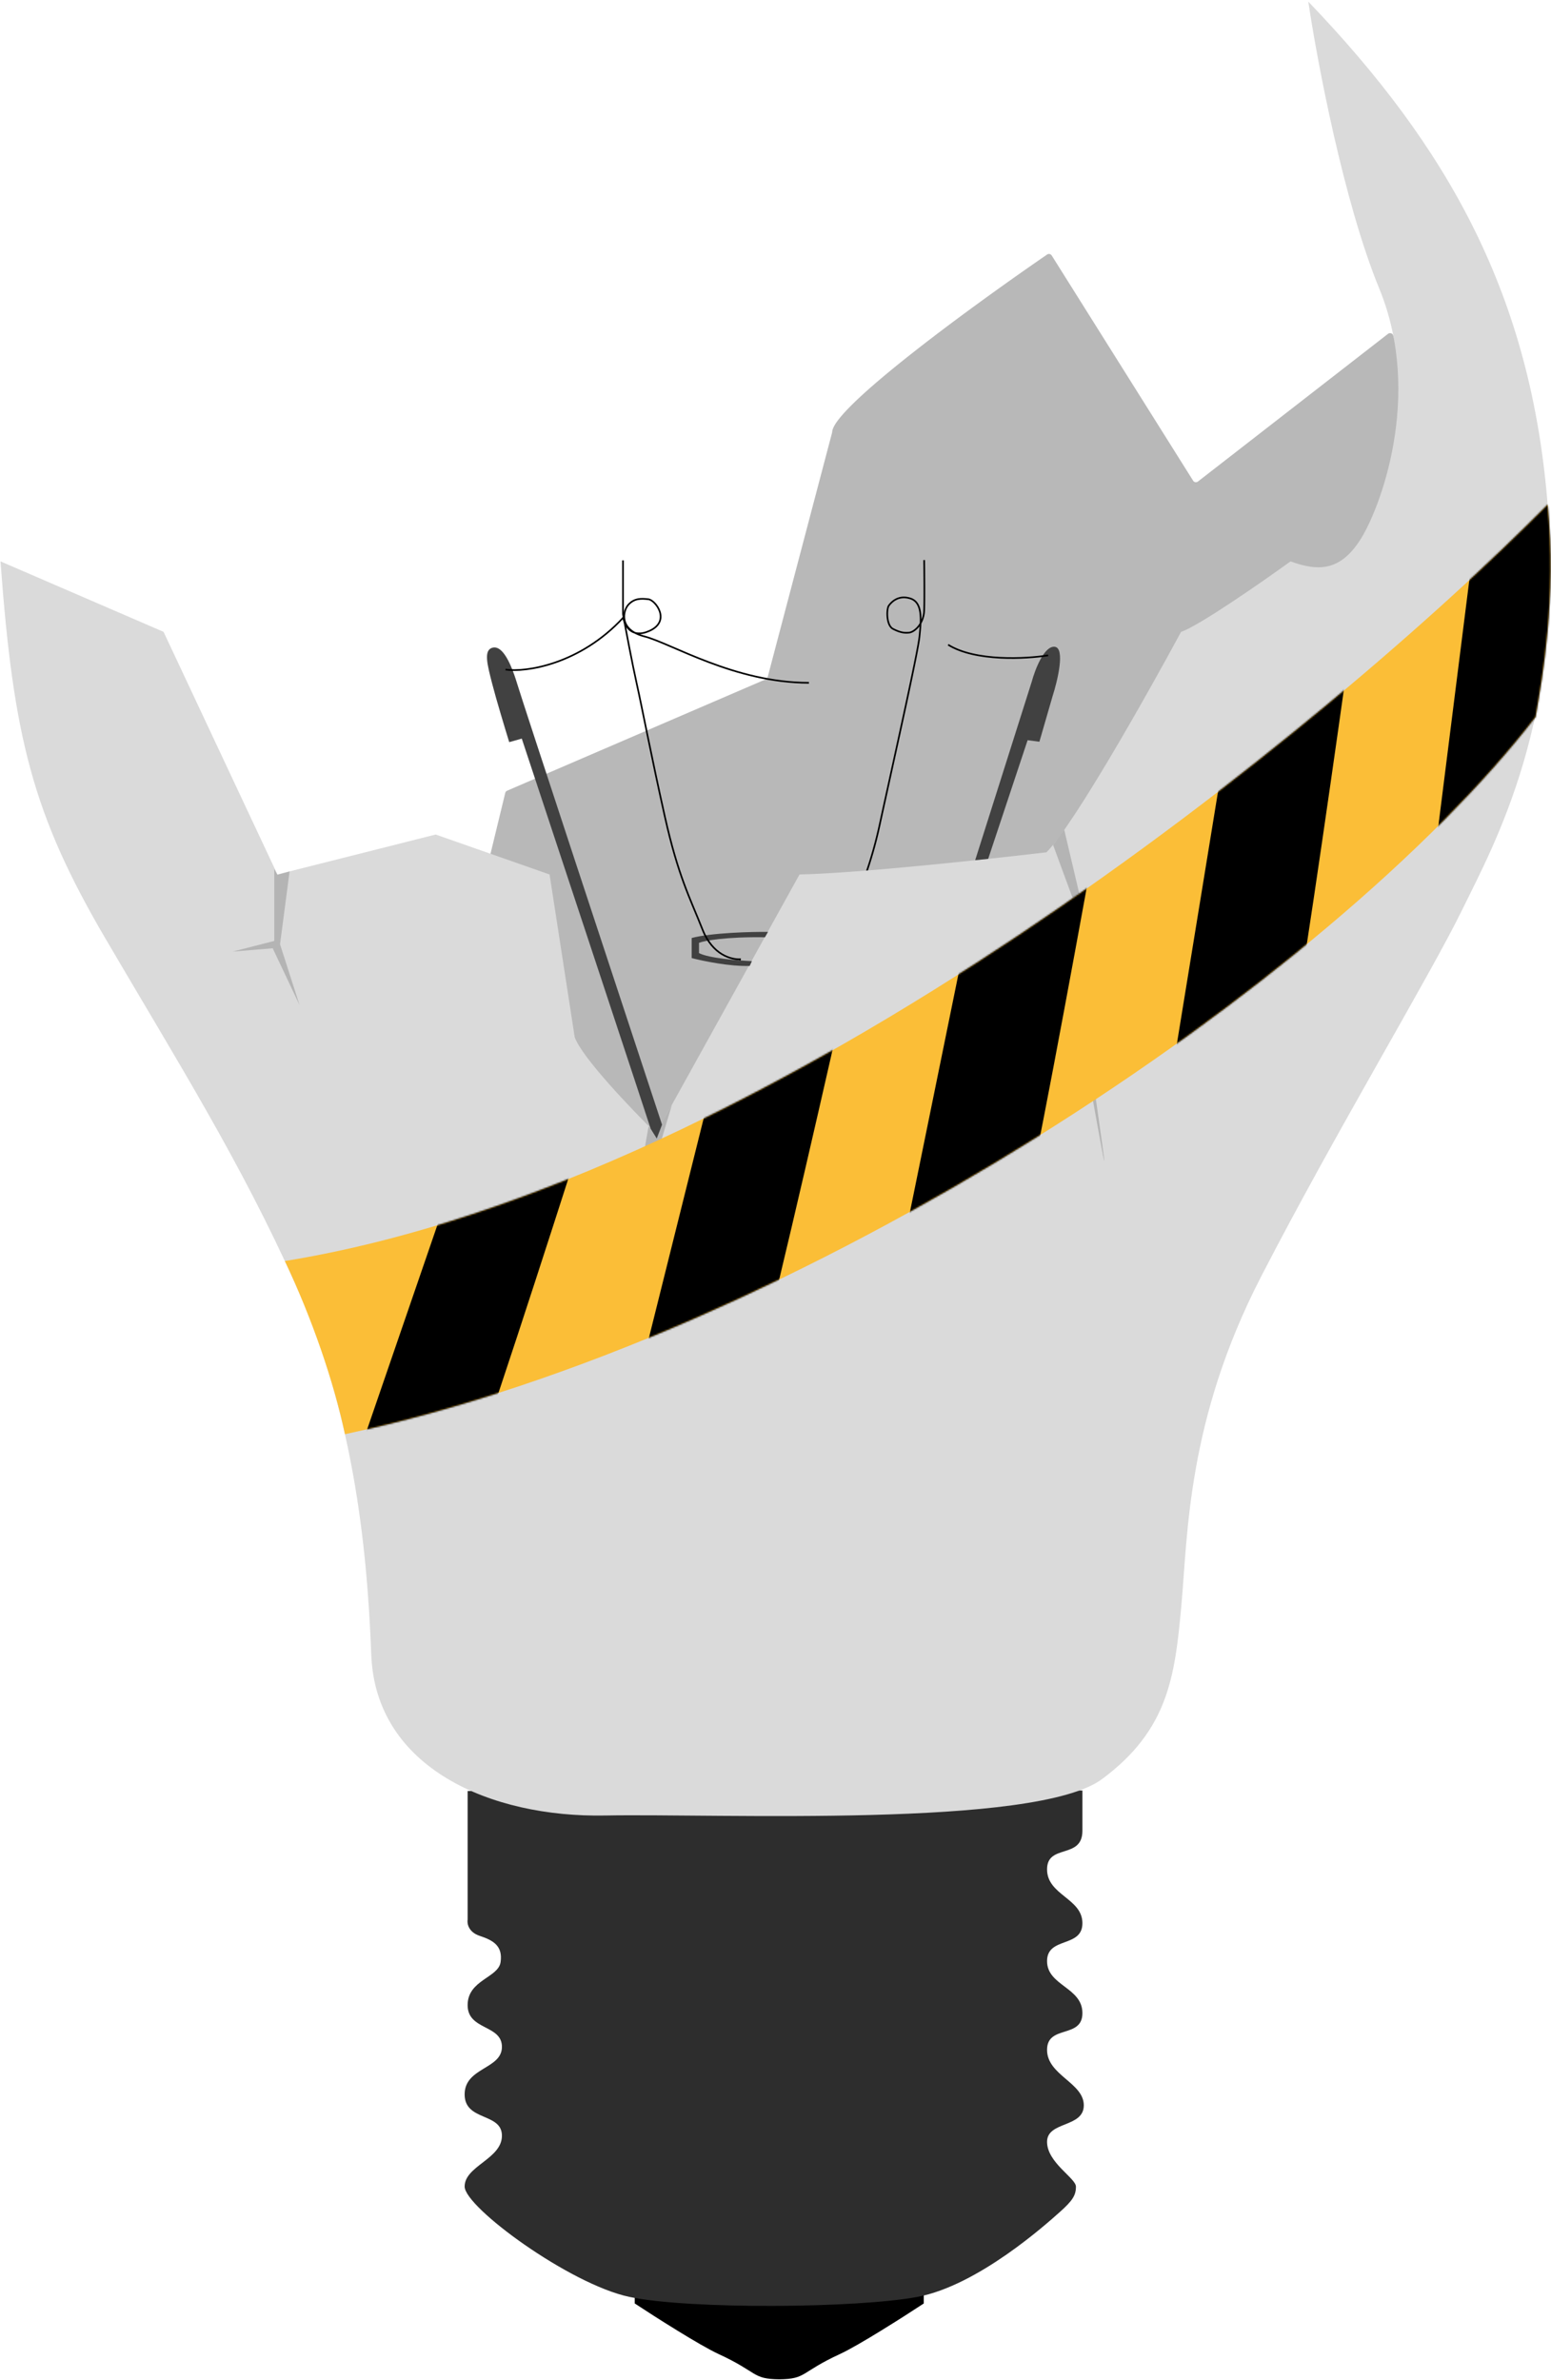
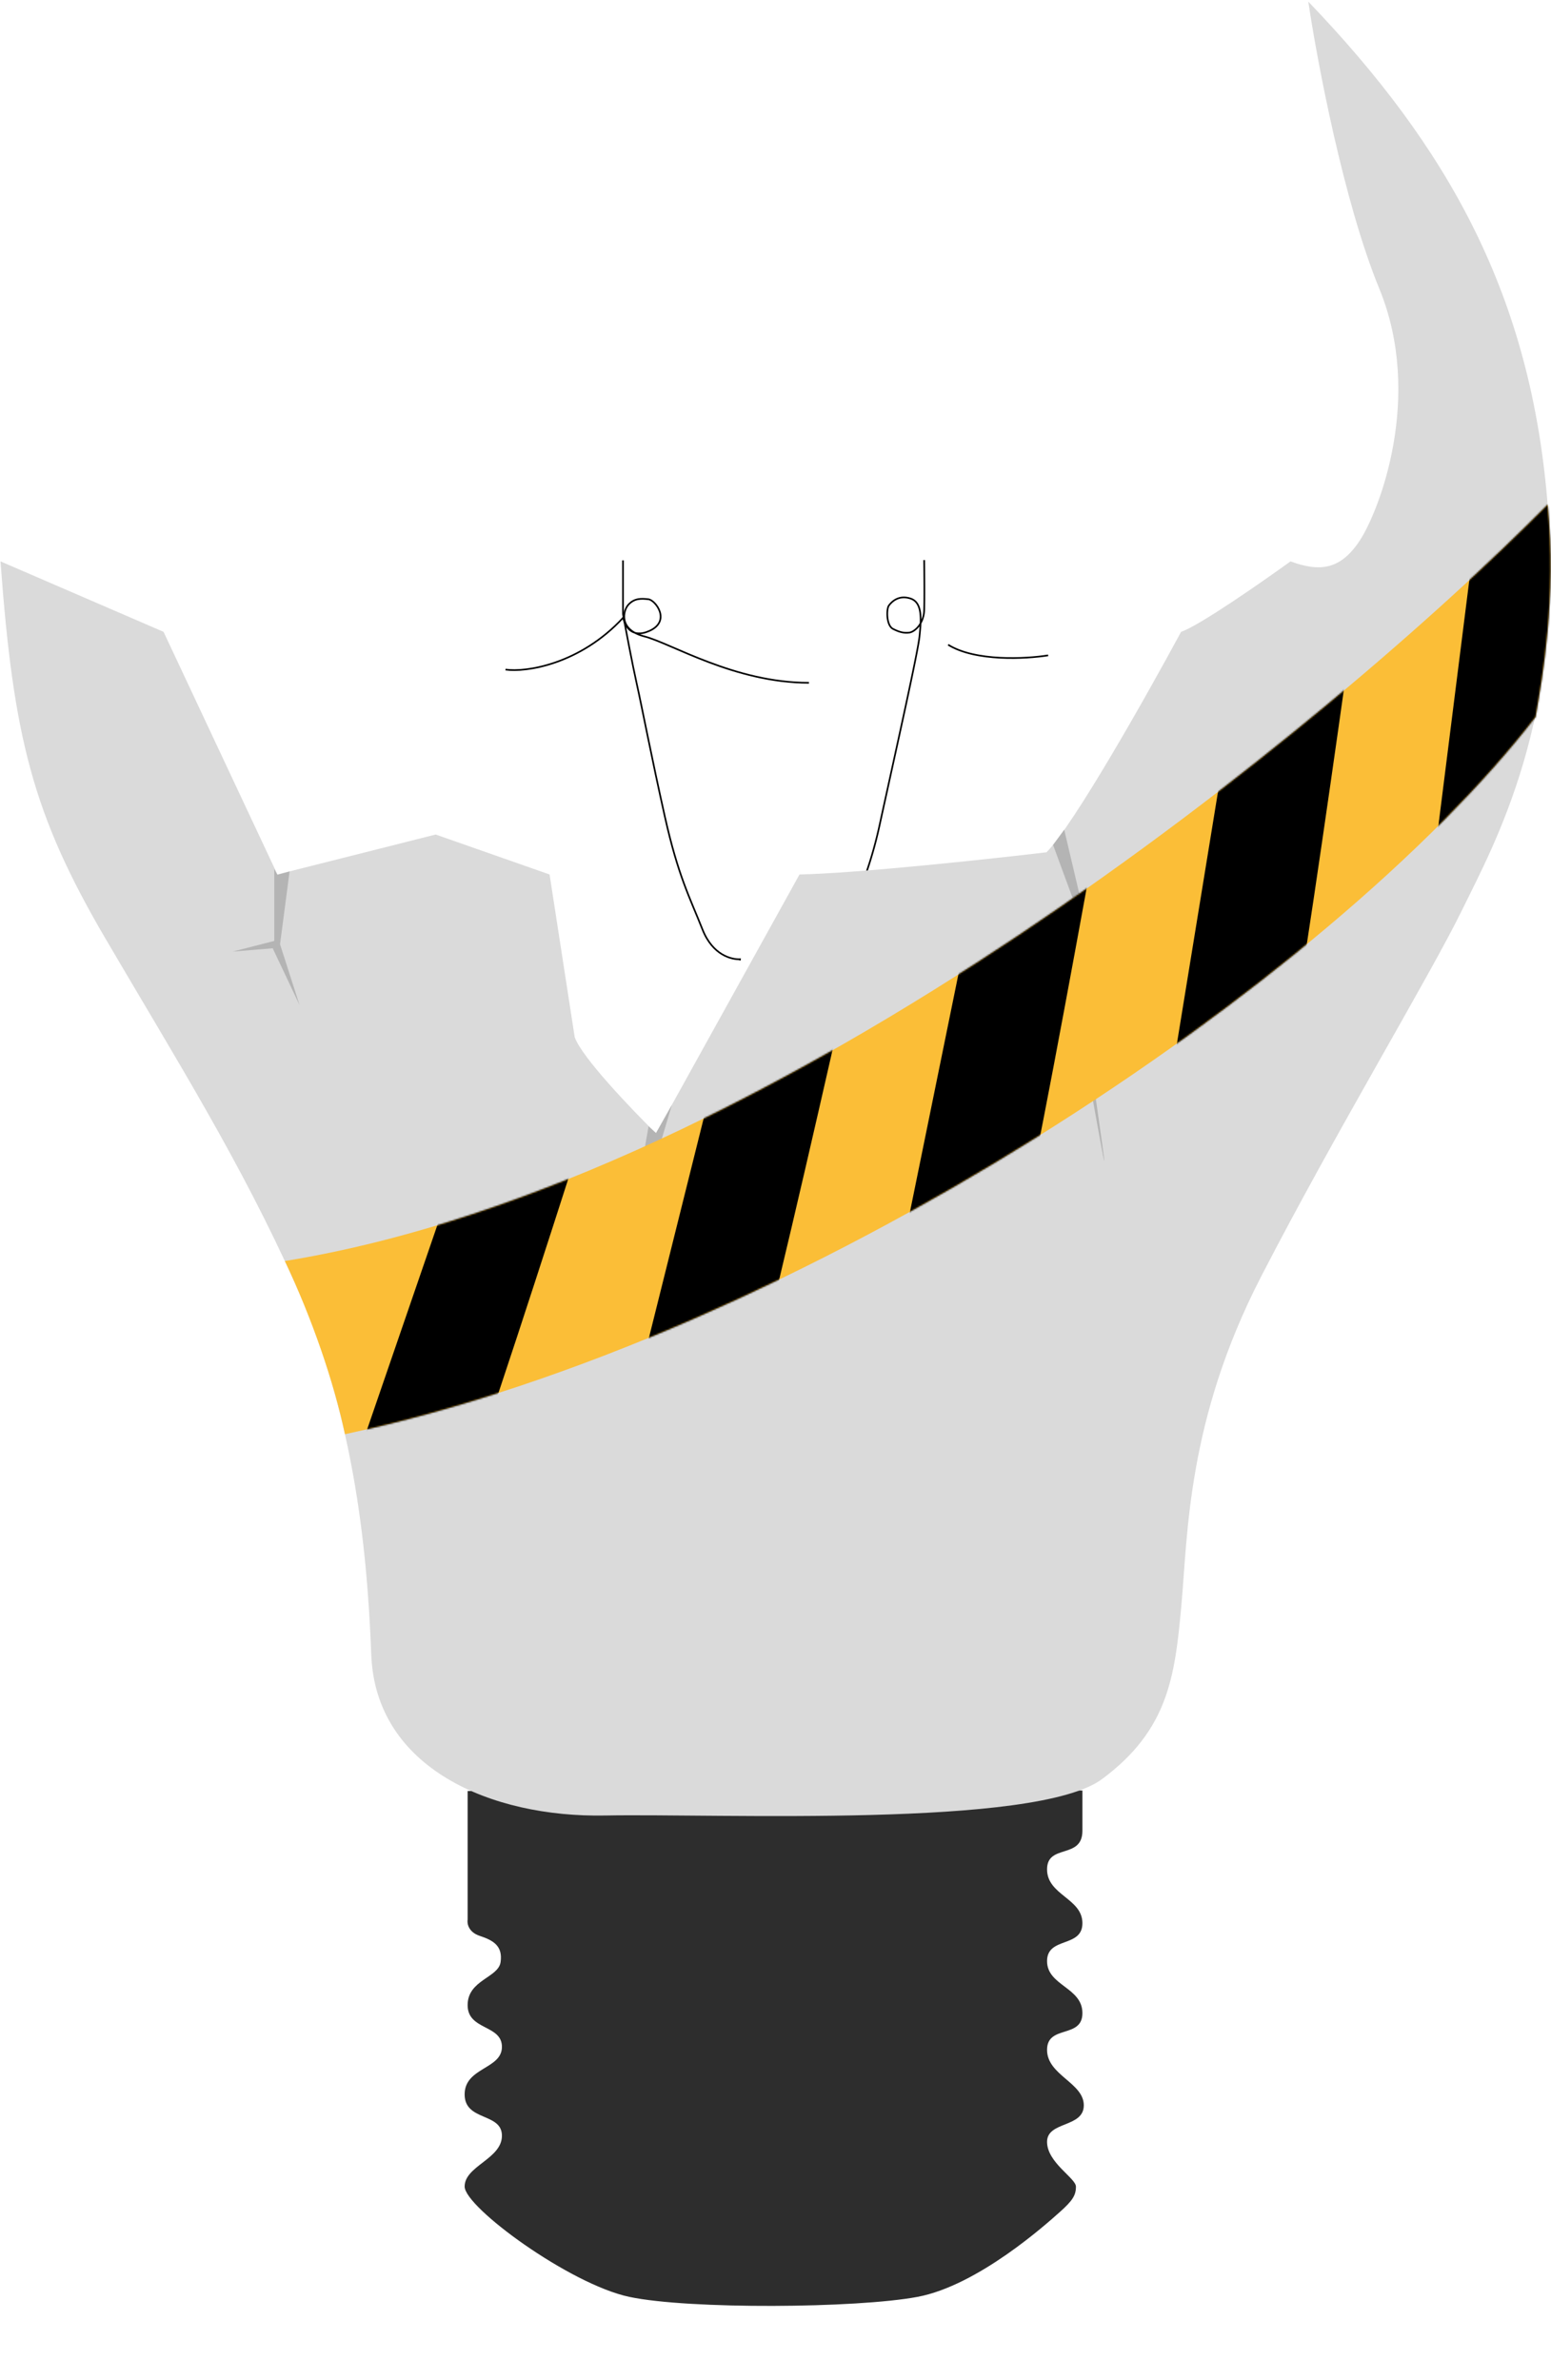
<svg xmlns="http://www.w3.org/2000/svg" width="938" height="1439" fill="none">
-   <path fill="#B8B8B8" d="m724.478 291.121 114.968-89.295a2 2 0 0 1 3.129.962l46.979 144.764a2 2 0 0 1-.378 1.911L568.084 728.04a2 2 0 0 1-1.619.704l-258.859-12.238a1.998 1.998 0 0 1-1.903-1.905l-9.143-197.774c-.009-.189.01-.379.054-.563l8.937-36.866a2.005 2.005 0 0 1 1.153-1.366l156.42-67.363a2.003 2.003 0 0 0 1.143-1.327l38.955-147.799c.044-.167.063-.315.073-.487.899-15.02 85.802-76.86 129.975-107.177.936-.642 2.188-.354 2.792.607l85.496 136.119a2 2 0 0 0 2.92.516z" />
  <path stroke="#000" d="M558.922 338.612c.09 7.263.215 23.484 0 30.27-.268 8.483-5.982 13.216-9.018 13.573-3.036.357-5.626-.089-9.822-2.232-4.197-2.143-3.992-12.097-2.566-14.059 1.427-1.961 5.707-6.777 13.197-4.28 7.49 2.497 6.322 13.381 5.37 22.907-.953 9.527-13.337 64.781-24.293 114.795a251.947 251.947 0 0 1-7.489 26.881" />
-   <path fill="#000" d="M383.871 1392.62v-5.25h174.805v5.25c-12.157 8-39.31 25.32-50.671 30.56-24.182 11.14-20.136 15.11-36.732 15.3-16.595-.19-12.549-4.16-36.731-15.3-11.361-5.24-38.515-22.56-50.671-30.56z" />
  <path fill="#2D2D2D" d="M282.804 1160.49v-77.69l371.806-.29v24.32c0 17.46-21.378 7.68-21.378 23.33 0 15.65 21.378 17.47 21.378 32.56 0 15.09-21.378 7.96-21.378 22.91s21.378 15.79 21.378 31.44c0 15.65-21.378 6.85-21.378 22.22s22.216 19.84 22.216 33.53c0 13.69-22.216 9.5-22.216 22.08 0 12.57 17.465 21.93 17.465 27.1 0 5.17-1.951 8.4-9.873 15.44-7.921 7.05-49.291 44.31-85.966 51.2-36.675 6.89-138.15 7.65-174.259 0-36.109-7.65-99.601-54.23-99.601-66.71 0-12.49 22.551-16.65 22.551-30.74 0-14.1-22.551-8.59-22.551-24.97s22.551-15.17 22.551-28.73c0-13.55-20.745-9.93-20.745-25.23s18.597-16.51 19.94-26.04c1.342-9.53-4.027-13.02-12.618-15.84-6.873-2.26-7.745-7.54-7.322-9.89z" />
  <path fill="#DADADA" d="M63.815 567.508C19.747 492.334 8.08 445.673.305 339.393l98.61 42.606 68.871 146.687 95.705-24.15 68.871 24.15 15.206 98.388c4.293 12.165 34.585 43.827 49.194 58.138l86.76-156.526c35.062-.715 114.19-9.242 149.371-13.416 16.458-16.458 61.12-95.705 81.394-133.271 10.733-3.578 48.597-29.895 66.188-42.606 17.889 6.588 30.411 5.039 42.038-12.849 11.628-17.889 38.461-86.761 11.628-152.055-21.466-52.235-37.566-137.445-42.933-173.52 84.972 88.549 135.06 177.993 144.899 305.897 9.839 127.905-32.2 203.037-51.877 243.287-19.678 40.249-76.922 135.06-121.644 221.82-44.721 86.76-44.237 155.853-48.125 198.624-3.889 42.773-7.777 75.173-47.956 104.983-40.18 29.81-232.004 20.74-300.698 22.04-68.693 1.29-138.683-28.52-141.275-97.21-2.593-68.696-11.665-147.758-45.364-222.933-33.699-75.174-71.286-134.795-115.353-209.969z" />
-   <path fill="#414141" d="m623.95 412.186-34.193 107.869 7.865-.812 23.851-71.749 7.117.949 7.971-27.52c3.1-9.648 7.705-29.133 1.329-29.892-6.377-.76-11.951 13.787-13.94 21.155zM418.305 567.084c12.032-3.167 35.797-3.782 46.176-3.693l-1.87 3.264c-24.039-.344-36.602 2.087-39.878 3.346v6.205c5.689 3.067 23.703 4.531 32 4.88l-1.334 2.886c-12.032.422-28.41-2.991-35.094-4.75v-12.138z" />
  <path fill="#B4B4B4" d="m649.673 545.606-12.81-34.796 6.751-9.174 9.868 41.893 1.904 67.86 49.164 21.119-49.164-18.349c4.27 28.851 12.741 86.798 12.464 87.767-.277.97-10.733-58.108-15.926-87.767l-2.251-68.553zM377.562 764.648l14.673-83.696 4.492 4.043 9.582-16.92-28.747 96.573zM165.867 568.871v-43.496l1.878 3.491 7.384-2.014-5.773 44.033 11.814 36.783-16.244-34.367-24.298 2.014 25.239-6.444z" />
-   <path fill="#414141" d="M315.557 446.55c25.191 76.081 76.051 229.77 77.959 235.877l3.664 5.894 3.2-8.37c-27.628-83.638-83.827-254.036-87.592-266.522-4.708-15.608-9.911-23.413-15.113-21.802-5.203 1.61-3.097 9.786 0 21.802 2.477 9.613 7.89 27.506 10.287 35.251l7.595-2.13z" />
  <path stroke="#000" d="M376.762 338.793v32.483c1.678 9.15 5.691 30.369 8.309 42.053 3.274 14.604 8.914 44.281 17.019 80.4 8.105 36.119 15.032 48.727 22.778 68.268 6.197 15.632 17.664 18.147 22.665 17.961l-.053.687" />
  <path stroke="#000" d="M305.714 404.801c12.269 1.818 45.06-3.08 71.234-31.435.697 4.698 4.802 12.902 15.644 8.132 13.553-5.964 3.795-18.742-.465-19.207-4.259-.464-8.286-.697-11.926 3.098-3.64 3.795-6.048 15.41 9.448 19.361 16.234 4.138 54.474 28.057 99.568 28.057m144.672-16.59c-13.294 2.141-44.002 3.853-60.489-6.424" />
  <path fill="#FBBE37" d="M172.27 762.391c296.724-48.139 633.151-325.457 763.691-457.313 5.6 56.202-3.261 105.028-7.273 128.366C804.327 594.102 484.564 808.239 208.62 867.086c-6.666-31.504-20.009-70.228-36.35-104.695z" />
  <mask id="a" width="766" height="563" x="172" y="305" maskUnits="userSpaceOnUse" style="mask-type:alpha">
    <path fill="#FBBE37" d="M172.27 762.391c296.724-48.139 633.151-325.457 763.691-457.313 5.6 56.202-3.261 105.028-7.273 128.366C804.327 594.102 484.564 808.239 208.62 867.086c-6.666-31.504-20.009-70.228-36.35-104.695z" />
  </mask>
  <g fill="#000" mask="url(#a)">
    <path d="m207.802 905.566 70.382-204.681 76.01-21.026c-21.592 67.693-65.719 204.275-69.486 209.062-3.766 4.786-52.84 13.09-76.906 16.645zm174.979-58.014 52.413-210.002 73.906-27.521c-15.656 69.307-47.802 209.194-51.141 214.288-3.338 5.094-51.509 17.613-75.178 23.235zm162.917-92.227 43.251-212.079 72.643-30.703c-12.634 69.921-38.681 211.072-41.795 216.306-3.114 5.234-50.697 19.831-74.099 26.476zm161.763-98.001 34.852-213.619 71.375-33.544c-9.866 70.365-30.324 212.433-33.23 217.785-2.905 5.353-49.875 21.816-72.997 29.378zm158.998-130.857 27.053-214.747 70.106-36.12c-7.298 70.678-22.571 213.396-25.28 218.851-2.708 5.455-49.048 23.617-71.879 32.016z" />
  </g>
</svg>